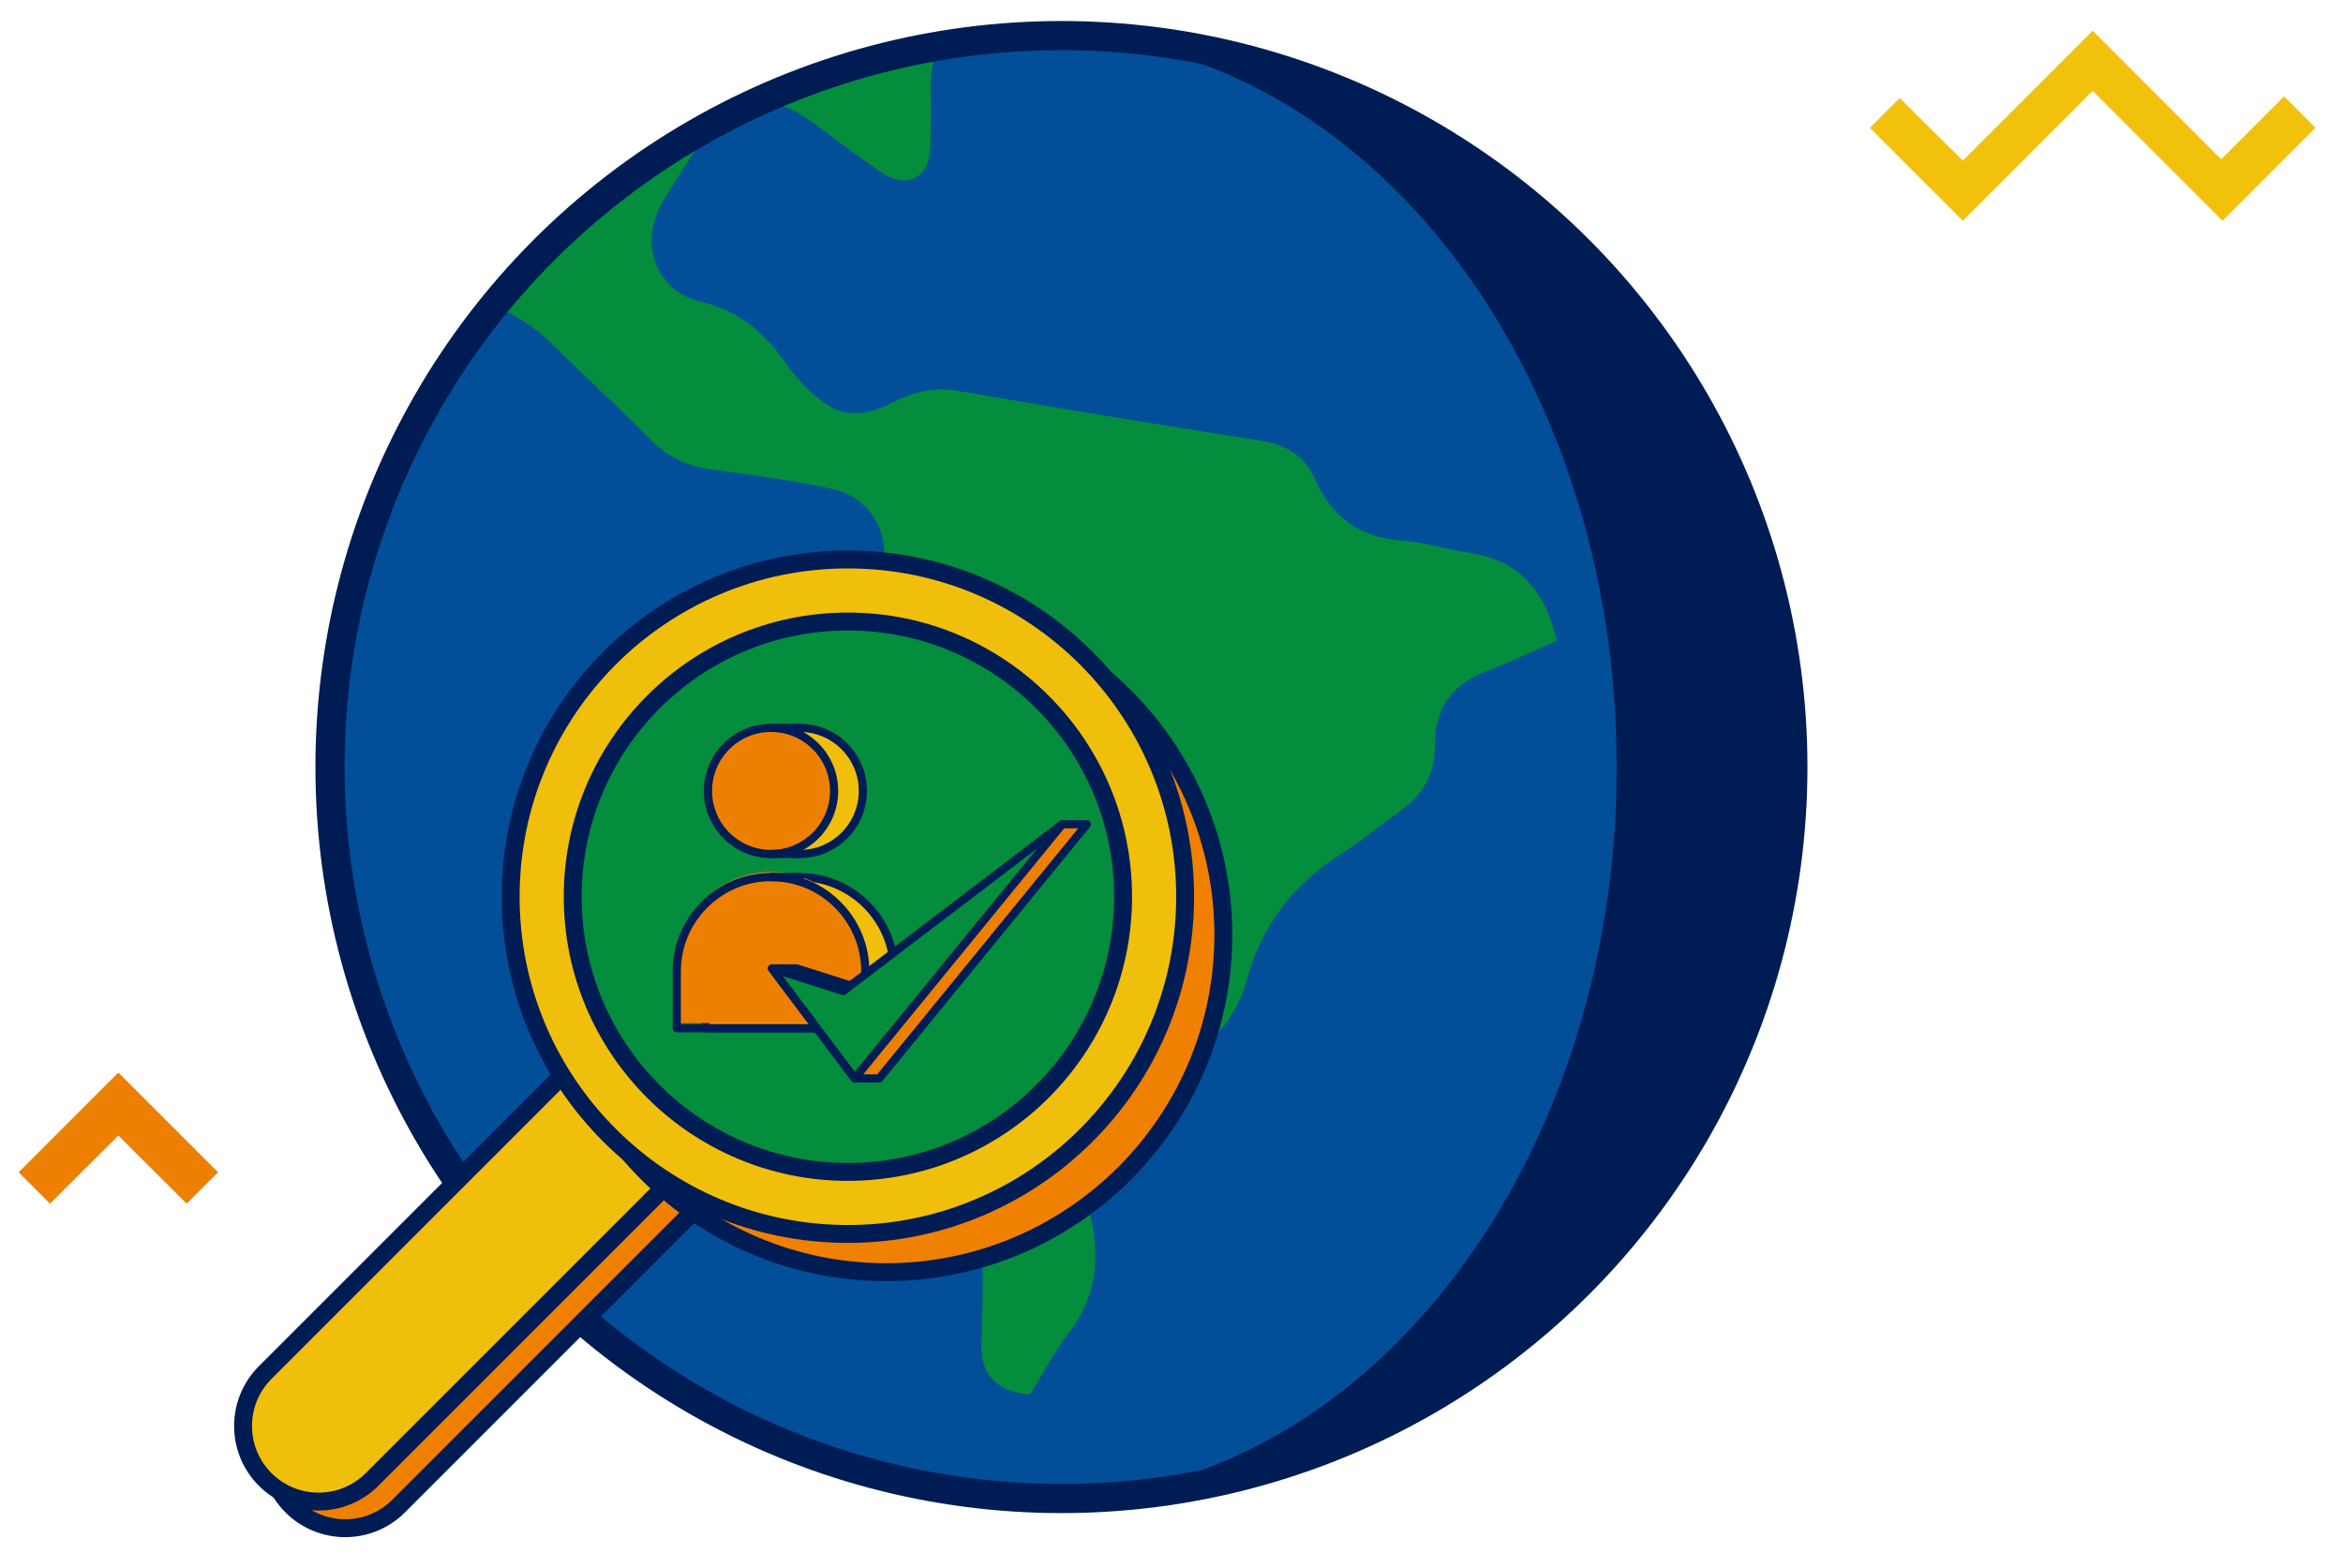
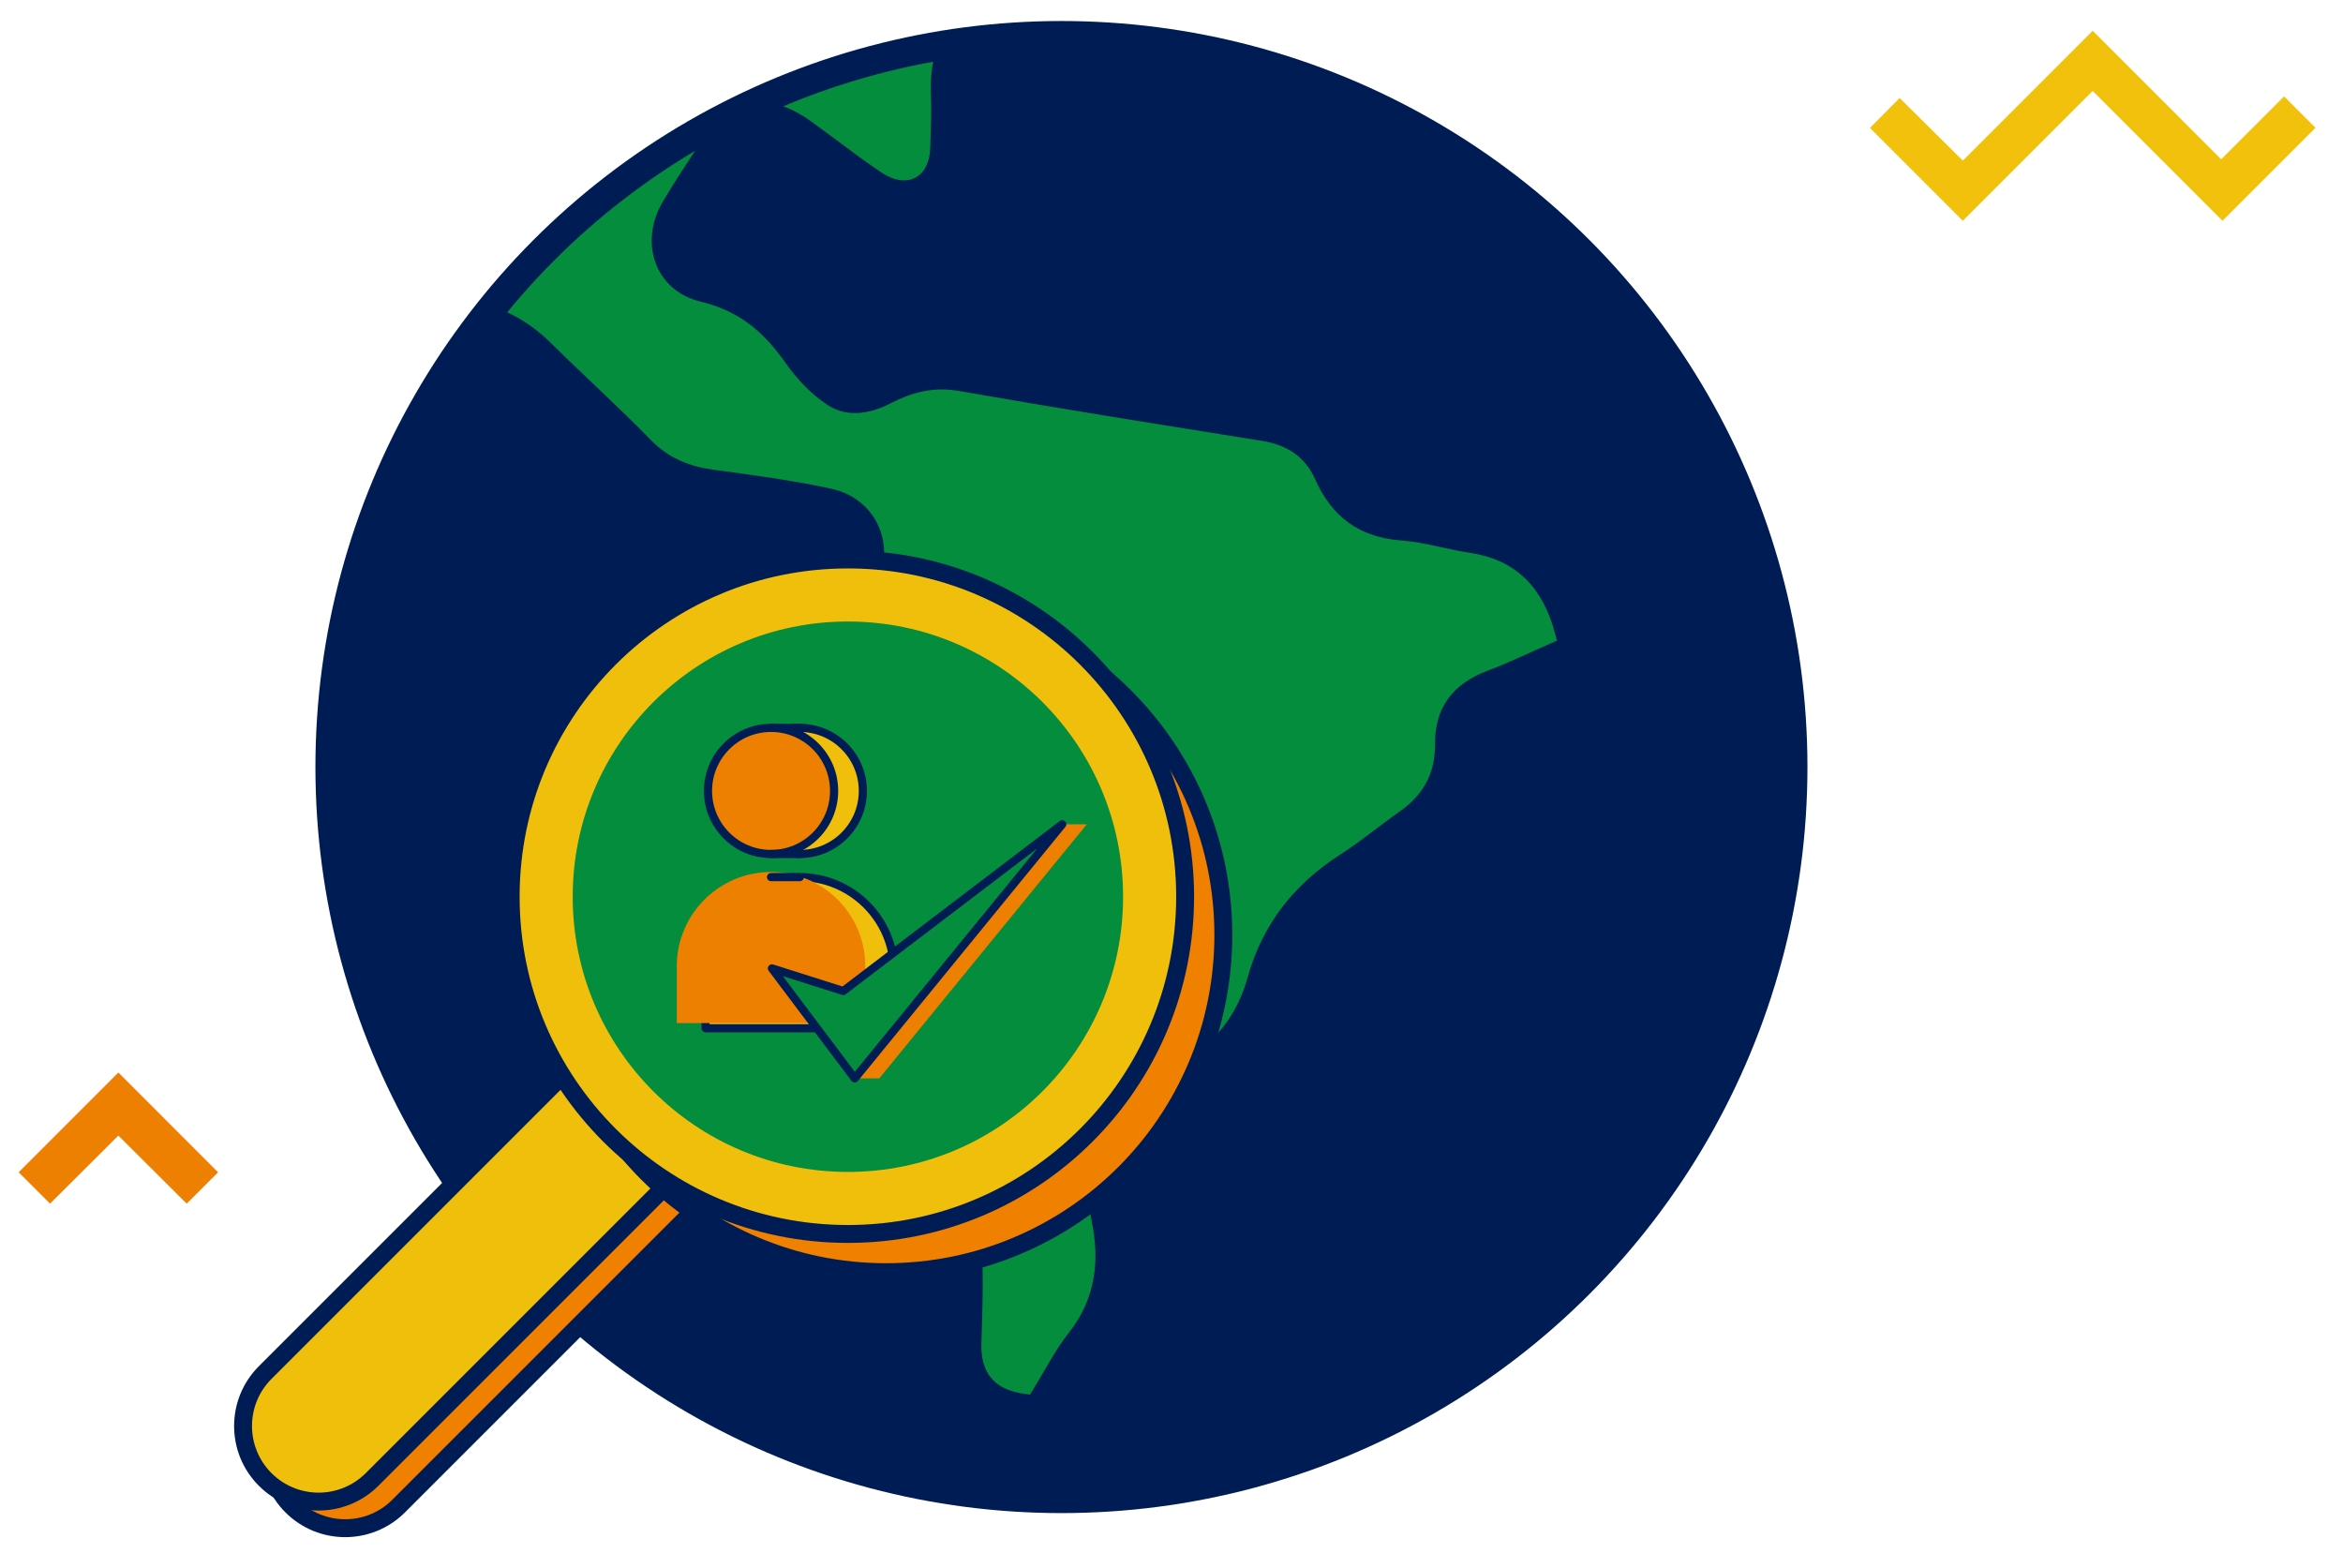
<svg xmlns="http://www.w3.org/2000/svg" id="Layer_1" viewBox="0 0 1257 841">
  <defs>
    <style>.cls-1,.cls-2,.cls-3,.cls-4{fill:none;}.cls-5{clip-path:url(#clippath);}.cls-6{fill:#024e99;}.cls-7,.cls-8{fill:#038d3c;}.cls-9{fill:#001c55;}.cls-10{fill:#008f3c;}.cls-11{fill:#f2c10b;}.cls-12{fill:#f08000;}.cls-13{fill:#ee8001;}.cls-14{fill:#f0bf0c;}.cls-2{stroke-width:9.6px;}.cls-2,.cls-8,.cls-3{stroke-miterlimit:10;}.cls-2,.cls-3,.cls-4{stroke:#001c55;}.cls-8{stroke:#038d3c;stroke-width:8.08px;}.cls-3{stroke-width:15.64px;}.cls-4{stroke-linecap:round;stroke-linejoin:round;stroke-width:4.38px;}</style>
    <clipPath id="clippath">
      <circle class="cls-1" cx="569.45" cy="411.5" r="392.41" />
    </clipPath>
  </defs>
  <polygon class="cls-13" points="10 628.89 26.84 645.72 63.5 609.21 100.16 645.72 117 628.89 63.5 575.38 10 628.89" />
  <polygon class="cls-11" points="1242.16 68.6 1242.22 68.54 1225.39 51.71 1191.64 85.45 1122.7 16.5 1053.04 86.16 1019.13 52.58 1003.22 68.62 1053.03 118.44 1122.7 48.77 1192.36 118.44 1242.17 68.62 1242.16 68.6" />
  <circle class="cls-9" cx="569.45" cy="411.5" r="392.41" />
-   <path class="cls-6" d="m867.36,411.5c0-212.56-132.55-385.63-298.01-392.19v-.22c-1.83,0-3.64.04-5.46.07-1.43-.02-2.85-.07-4.28-.07v.12c-212.22,5.17-382.66,178.82-382.66,392.28s170.45,387.11,382.66,392.28v.12c1.43,0,2.86-.04,4.28-.07,1.82.02,3.64.07,5.46.07v-.22c165.46-6.57,298.01-179.63,298.01-392.19Z" />
  <g class="cls-5">
    <path class="cls-8" d="m561.17-241.68c.59,6.21.79,12.32,1.81,18.3,2.9,17.13-1.66,31.51-15.71,42-15.47,11.55-32.12,15.92-50.44,6.23-13.2-6.98-26.69-13.41-39.8-20.55-43.14-23.5-47.13-80.02-7.65-109.54,21.12-15.79,42.77-30.87,63.92-46.63,4.42-3.3,8.9-7.59,11.2-12.44,5.25-11.1-.95-20.99-13.23-20.65-34.28.95-68.59,1.99-102.74,4.75-6.47.52-15.18,7.92-17.91,14.27-13.38,31.15-29.07,39.59-60.91,29.1-18.62-6.14-37.12-9.73-56.92-6.77-18.23,2.72-36.69,4.63-55.1,5.26-25.36.87-41.75,12.24-51.22,35.97-9.5,23.82-26.69,31.99-51.78,26.89-13.77-2.8-27.39-7.08-41.29-8.23-9.52-.79-20.81.12-28.84,4.65-27.92,15.74-55.22,32.7-81.68,50.78-6.49,4.44-13.35,15.49-12.41,22.47,5.01,37.09-12.03,59.43-44.01,73.6-.8.35-1.49.94-2.25,1.38-8.19,4.72-12.33,10.7-8.04,20.63,4.18,9.68,11.04,11.12,20.39,9.08,45.51-9.93,89.2-23.18,118.96-62.89.78-1.04,1.89-1.84,2.9-2.68,12.1-10.04,26.16-14.33,40.47-7.54,15.82,7.51,29.23,5.97,44.42-1.96,17.42-9.1,37.58-5.2,47.67,9.48,15.11,21.98,25.91,45.98,20.38,74.08-4.33,21.98-6.97,44.43-13.22,65.84-5.64,19.35-1.38,33.46,12.55,47.14,26.39,25.9,40.62,57.86,44.38,94.7,1.11,10.89,3.07,21.85,6.23,32.3,1.27,4.2,6.45,9.62,10.45,10.18,18.75,2.62,33.93,11.01,47.19,24.12,17.51,17.31,35.82,33.83,53,51.46,8.88,9.11,19.04,13.2,31.24,14.86,21.31,2.91,42.73,5.68,63.71,10.28,28.22,6.18,40.13,36.7,24.63,61.08-4.94,7.77-10.98,14.84-16.26,22.41-9.34,13.39-9.72,32.29-.91,45.72,11.08,16.91,22.69,33.48,33.37,50.63,5.4,8.66,11.64,13.82,22.12,16.29,23.74,5.59,35.65,29.21,27.79,52.49-2.39,7.06-6.21,13.67-8.16,20.82-1.12,4.11-1.27,9.7.67,13.23,18.65,33.88,18.25,40.33-6.22,70.3-1.39,1.7-3.73,3.24-4.01,5.11-.62,4.01-1.11,8.44-.02,12.23,3.17,11.06,9.34,21.69,10.32,32.85,1.73,19.64.94,39.56.34,59.33-.42,13.97,5.62,21.2,19.95,23.09,6.52-10.51,12.1-21.62,19.64-31.19,13.72-17.41,15.86-36.42,11.48-57.23-1.53-7.29-1.72-14.85-2.94-22.21-3.16-18.96,3.39-33.62,19.1-44.36,11.25-7.69,22.06-16.18,33.94-22.73,17.62-9.72,28.39-23.62,33.79-43.01,8.12-29.09,25.63-51.53,51.17-67.93,11.08-7.11,21.24-15.63,32.03-23.21,11.27-7.91,17.26-18.31,17.11-32.27-.22-22.11,10.78-36.15,31.24-43.82,11.34-4.25,22.26-9.61,33.46-14.5-6.23-23.71-19.47-37.41-42.75-40.83-12.15-1.78-24.09-5.64-36.27-6.55-24.08-1.79-40.1-13.73-49.7-35.35-4.91-11.07-13.8-16.28-25.55-18.16-54.21-8.67-108.44-17.28-162.51-26.75-12.63-2.21-23.13.64-33.88,6.17-12.37,6.36-25.98,8.53-37.82.91-9.28-5.97-17.5-14.68-23.91-23.78-10.97-15.58-23.26-26.48-42.98-31.2-27.43-6.56-37.38-35.39-22.97-59.81,6.47-10.97,13.6-21.55,20.55-32.24,16.96-26.08,39.48-30.16,65.02-11.76,12.48,8.99,24.56,18.56,37.33,27.12,11.2,7.51,19.57,3.01,19.95-10.03.27-9.23.77-18.49.33-27.7-.98-20.76,5.51-38.71,18.15-55.04,11.83-15.29,23.1-31.04,34.15-46.91,9.86-14.16,22.98-22.18,40.19-20.45,31.9,3.2,60.61-6.31,88.71-19.68,16.29-7.75,21.06-17.72,15.4-35.19-5.68-17.54-10.38-35.58-18.06-52.23-4.9-10.62-13.05-20.83-22.19-28.16-15.37-12.31-33.13-21.58-49.08-33.24-13.52-9.89-26.59-8.94-41.44-2.16Z" />
  </g>
  <circle class="cls-3" cx="569.45" cy="411.5" r="392.41" />
  <path class="cls-12" d="m211.48,577.44h81.09v229.53c0,22.38-18.17,40.55-40.55,40.55h0c-22.38,0-40.55-18.17-40.55-40.55v-229.53h0Z" transform="translate(577.61 30.47) rotate(45)" />
  <path class="cls-2" d="m211.48,577.44h81.09v229.53c0,22.38-18.17,40.55-40.55,40.55h0c-22.38,0-40.55-18.17-40.55-40.55v-229.53h0Z" transform="translate(577.61 30.47) rotate(45)" />
  <path class="cls-14" d="m197.21,563.16h81.09v229.53c0,22.38-18.17,40.55-40.55,40.55h0c-22.38,0-40.55-18.17-40.55-40.55v-229.53h0Z" transform="translate(563.34 36.38) rotate(45)" />
  <path class="cls-2" d="m197.21,563.16h81.09v229.53c0,22.38-18.17,40.55-40.55,40.55h0c-22.38,0-40.55-18.17-40.55-40.55v-229.53h0Z" transform="translate(563.34 36.38) rotate(45)" />
-   <circle class="cls-10" cx="475.39" cy="501.56" r="180.92" />
  <circle class="cls-12" cx="475.39" cy="501.56" r="180.92" />
  <circle class="cls-2" cx="475.39" cy="501.56" r="180.92" />
  <circle class="cls-14" cx="454.89" cy="481.06" r="180.92" />
  <circle class="cls-2" cx="454.89" cy="481.06" r="180.92" />
  <circle class="cls-7" cx="454.89" cy="481.06" r="147.64" />
-   <circle class="cls-2" cx="454.89" cy="481.06" r="147.64" />
  <circle class="cls-14" cx="429.09" cy="424.31" r="33.83" />
  <path class="cls-14" d="m429.09,470.54h0c27.91,0,50.57,22.66,50.57,50.57v30.5h-101.14v-30.5c0-27.91,22.66-50.57,50.57-50.57Z" />
  <circle class="cls-4" cx="429.09" cy="424.31" r="33.83" />
  <path class="cls-4" d="m429.09,470.54h0c27.91,0,50.57,22.66,50.57,50.57v30.5h-101.14v-30.5c0-27.91,22.66-50.57,50.57-50.57Z" />
  <circle class="cls-13" cx="413.66" cy="424.31" r="33.83" />
  <path class="cls-13" d="m413.66,467.79h0c27.91,0,50.57,22.66,50.57,50.57v30.5h-101.14v-30.5c0-27.91,22.66-50.57,50.57-50.57Z" />
  <circle class="cls-4" cx="413.66" cy="424.31" r="33.83" />
-   <path class="cls-4" d="m413.66,470.54h0c27.91,0,50.57,22.66,50.57,50.57v30.5h-101.14v-30.5c0-27.91,22.66-50.57,50.57-50.57Z" />
  <polygon class="cls-13" points="427.31 519.51 414.14 519.51 458.53 578.53 471.7 578.53 583.06 442.2 569.88 442.2 465.58 531.65 427.31 519.51" />
-   <polygon class="cls-4" points="427.31 519.51 414.14 519.51 458.53 578.53 471.7 578.53 583.06 442.2 569.88 442.2 465.58 531.65 427.31 519.51" />
  <polygon class="cls-7" points="414.14 519.51 458.53 578.53 569.88 442.2 452.4 531.65 414.14 519.51" />
  <polygon class="cls-4" points="414.14 519.51 458.53 578.53 569.88 442.2 452.4 531.65 414.14 519.51" />
  <line class="cls-4" x1="413.66" y1="390.47" x2="429.09" y2="390.47" />
  <line class="cls-4" x1="413.66" y1="458.14" x2="429.09" y2="458.14" />
  <line class="cls-4" x1="413.66" y1="470.54" x2="429.09" y2="470.54" />
</svg>